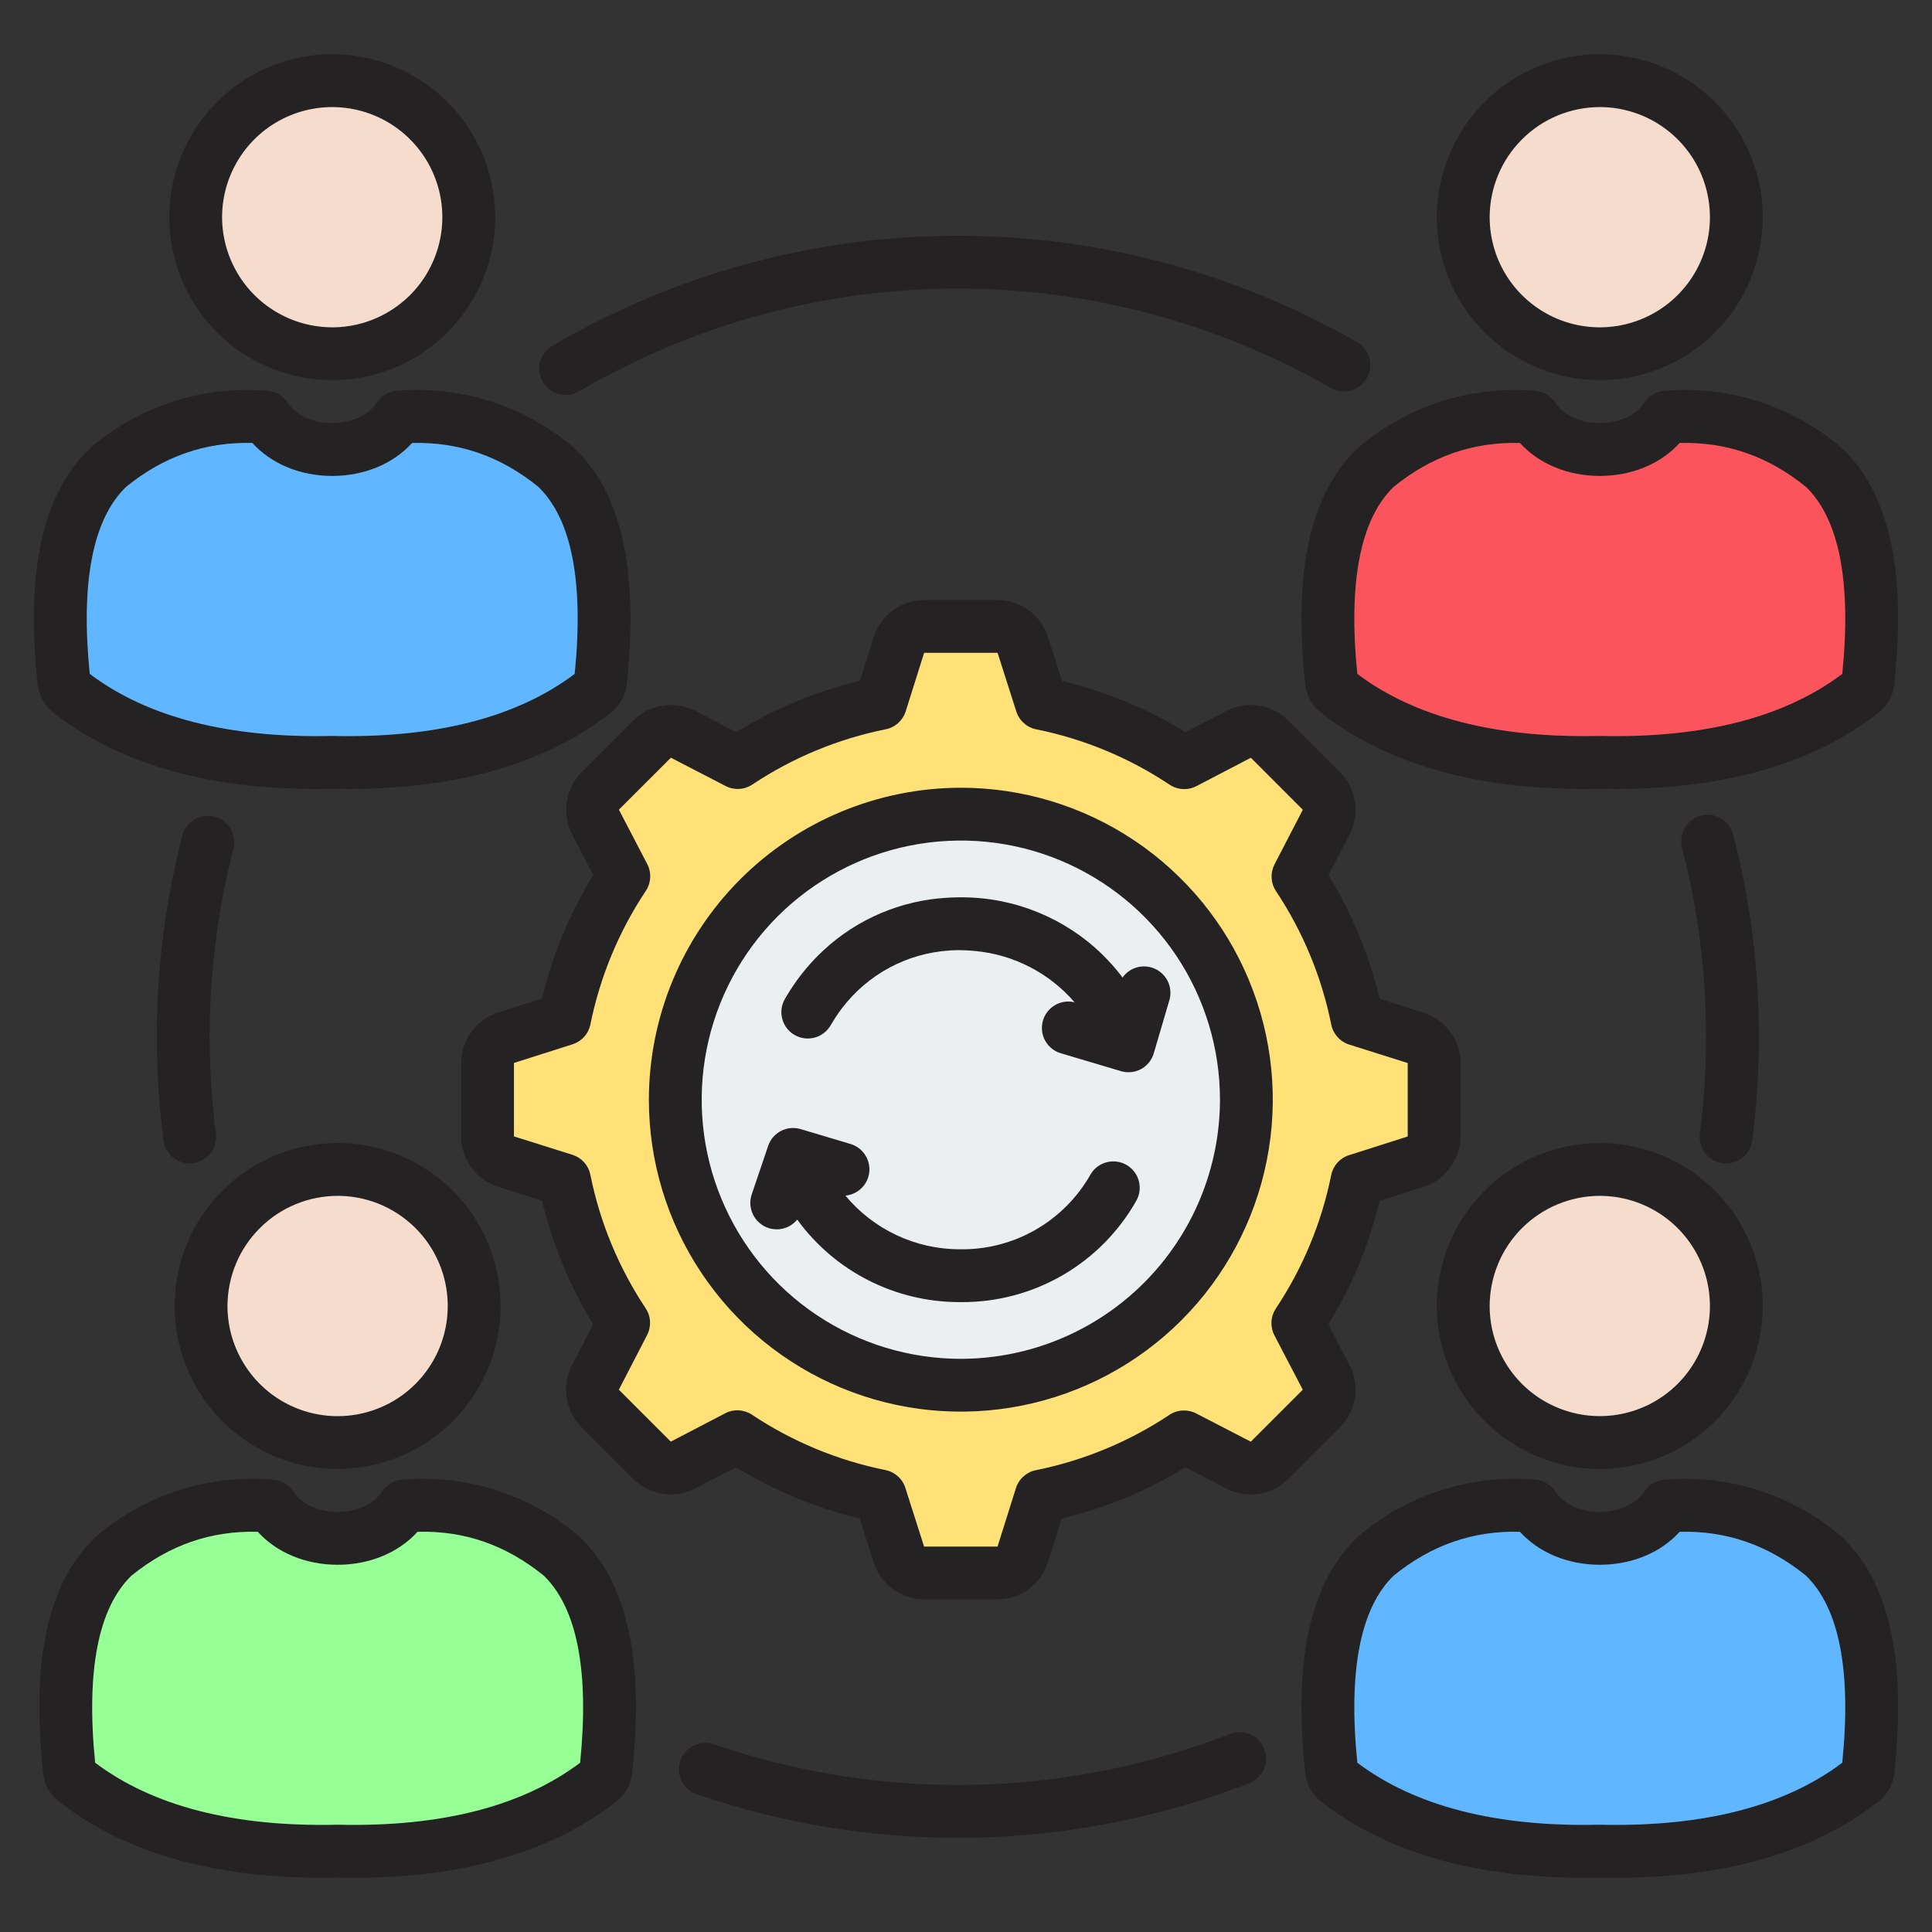
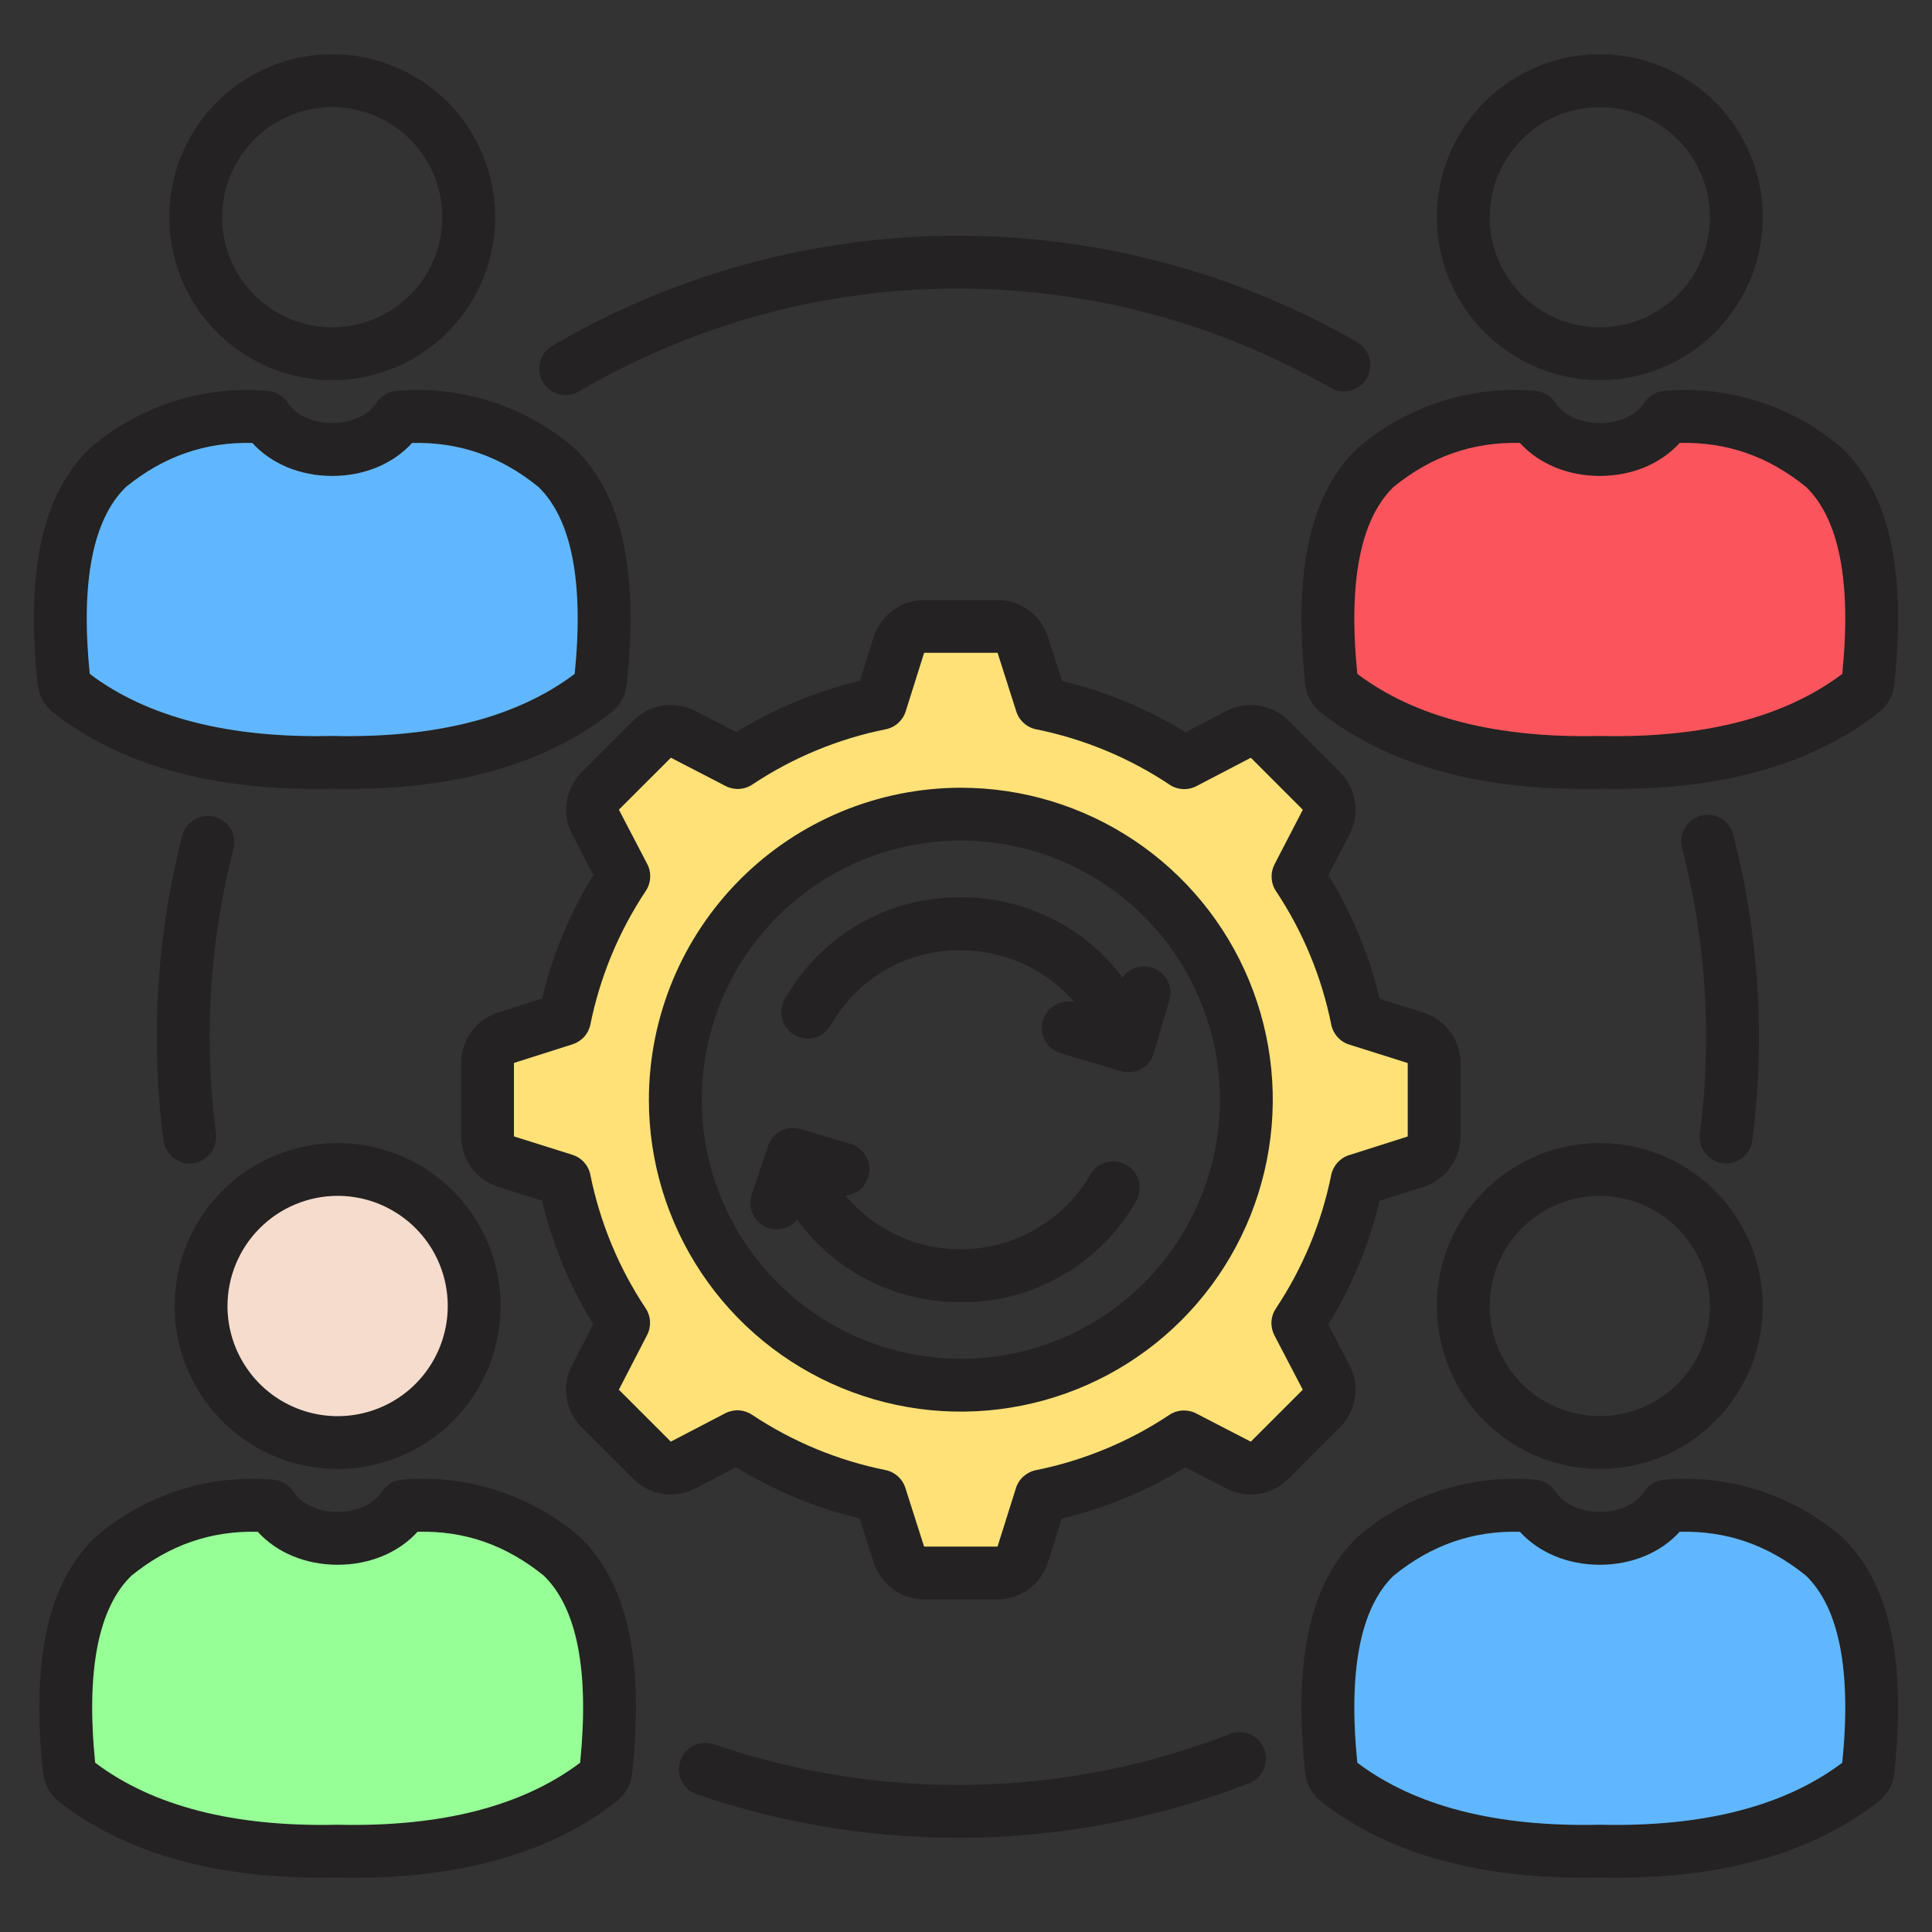
<svg xmlns="http://www.w3.org/2000/svg" width="40" height="40" viewBox="0 0 40 40" fill="none">
  <rect x="0" y="0" width="40" height="40" fill="#333333" stroke="none" />
  <path fill-rule="evenodd" clip-rule="evenodd" d="M26.967 28.778L25.902 29.843L25.897 29.848C25.894 29.847 25.892 29.846 25.89 29.845L24.765 29.263C24.678 29.218 24.581 29.198 24.484 29.203C24.387 29.208 24.292 29.239 24.211 29.293C23.373 29.851 22.434 30.239 21.448 30.438C21.352 30.457 21.263 30.502 21.19 30.567C21.117 30.632 21.063 30.716 21.034 30.809L20.655 32.013C20.654 32.015 20.654 32.017 20.652 32.019C20.652 32.02 20.649 32.02 20.645 32.02H19.133C19.131 32.018 19.13 32.015 19.13 32.013L18.745 30.806C18.716 30.713 18.662 30.63 18.589 30.565C18.517 30.5 18.428 30.455 18.333 30.436C17.346 30.237 16.407 29.848 15.569 29.29C15.488 29.236 15.394 29.205 15.296 29.199C15.199 29.194 15.101 29.215 15.015 29.26L13.895 29.844C13.891 29.846 13.888 29.847 13.889 29.847C13.887 29.846 13.884 29.844 13.883 29.842L12.818 28.777C12.815 28.774 12.813 28.772 12.813 28.773C12.814 28.77 12.815 28.768 12.816 28.766L13.398 27.64C13.443 27.553 13.463 27.456 13.458 27.359C13.453 27.262 13.422 27.168 13.368 27.087C12.81 26.248 12.422 25.31 12.223 24.323C12.204 24.227 12.159 24.138 12.094 24.065C12.029 23.992 11.945 23.939 11.852 23.909L10.642 23.528C10.642 23.526 10.641 23.523 10.641 23.52V22.008C10.641 22.008 10.645 22.006 10.648 22.005L11.855 21.621C11.947 21.591 12.031 21.537 12.096 21.465C12.161 21.392 12.205 21.303 12.224 21.208C12.424 20.221 12.813 19.283 13.371 18.445C13.425 18.364 13.456 18.269 13.461 18.172C13.467 18.074 13.446 17.977 13.401 17.89L12.817 16.77C12.816 16.768 12.815 16.766 12.814 16.764C12.815 16.762 12.817 16.76 12.819 16.758L13.884 15.694C13.887 15.691 13.889 15.689 13.888 15.689C13.891 15.69 13.894 15.69 13.896 15.691L15.021 16.273C15.108 16.318 15.205 16.339 15.302 16.334C15.399 16.329 15.494 16.298 15.575 16.244C16.413 15.686 17.351 15.297 18.338 15.099C18.434 15.08 18.523 15.035 18.596 14.97C18.668 14.904 18.722 14.821 18.752 14.727L19.133 13.517C19.135 13.517 19.138 13.517 19.14 13.516H20.646C20.65 13.516 20.653 13.517 20.653 13.516C20.654 13.518 20.656 13.523 20.656 13.523L21.041 14.73C21.07 14.823 21.124 14.906 21.196 14.971C21.269 15.036 21.358 15.081 21.453 15.1C22.44 15.299 23.378 15.688 24.215 16.247C24.297 16.301 24.392 16.332 24.489 16.337C24.587 16.342 24.684 16.321 24.771 16.276L25.891 15.692C25.893 15.691 25.895 15.691 25.897 15.691C25.899 15.692 25.902 15.693 25.903 15.694L26.967 16.759C26.971 16.762 26.973 16.765 26.972 16.764C26.972 16.767 26.971 16.769 26.97 16.771L26.387 17.896C26.343 17.983 26.322 18.08 26.327 18.177C26.333 18.275 26.364 18.369 26.418 18.45C26.975 19.288 27.364 20.227 27.562 21.213C27.581 21.309 27.626 21.398 27.691 21.471C27.757 21.544 27.84 21.598 27.933 21.627L29.144 22.009C29.144 22.011 29.145 22.014 29.145 22.016V23.522C29.145 23.527 29.144 23.529 29.137 23.532L27.931 23.916C27.838 23.945 27.755 23.999 27.69 24.071C27.625 24.144 27.58 24.233 27.561 24.328C27.362 25.315 26.973 26.253 26.415 27.091C26.36 27.173 26.329 27.267 26.324 27.365C26.319 27.463 26.34 27.56 26.385 27.647L26.969 28.766C26.97 28.77 26.971 28.773 26.971 28.772C26.97 28.774 26.968 28.776 26.966 28.778H26.967ZM27.938 28.261L27.501 27.422C27.988 26.63 28.346 25.766 28.562 24.863L29.47 24.573C29.693 24.503 29.888 24.363 30.026 24.174C30.165 23.985 30.239 23.756 30.238 23.522V22.016C30.239 21.781 30.165 21.552 30.025 21.363C29.886 21.173 29.69 21.033 29.465 20.963L28.564 20.679C28.348 19.775 27.99 18.911 27.504 18.119L27.941 17.273C28.049 17.065 28.088 16.828 28.052 16.597C28.016 16.365 27.907 16.151 27.741 15.986L26.677 14.921C26.511 14.754 26.296 14.645 26.064 14.609C25.831 14.573 25.593 14.613 25.385 14.723L24.546 15.16C23.754 14.673 22.89 14.315 21.987 14.098L21.698 13.192C21.628 12.969 21.488 12.773 21.298 12.635C21.109 12.496 20.881 12.422 20.646 12.423H19.141C18.906 12.422 18.677 12.497 18.487 12.636C18.297 12.775 18.157 12.971 18.087 13.195L17.803 14.097C16.899 14.313 16.036 14.671 15.244 15.157L14.398 14.72C14.19 14.612 13.953 14.573 13.721 14.609C13.489 14.645 13.275 14.754 13.11 14.92L12.045 15.985C11.879 16.151 11.77 16.366 11.734 16.598C11.698 16.83 11.738 17.068 11.847 17.276L12.284 18.115C11.798 18.907 11.44 19.77 11.223 20.674L10.316 20.962C10.093 21.033 9.898 21.173 9.759 21.363C9.621 21.552 9.547 21.78 9.548 22.015V23.52C9.547 23.755 9.621 23.984 9.76 24.174C9.899 24.363 10.095 24.503 10.319 24.573L11.222 24.858C11.438 25.762 11.796 26.625 12.282 27.417L11.845 28.263C11.736 28.471 11.697 28.708 11.733 28.94C11.769 29.171 11.878 29.386 12.044 29.551L13.109 30.616C13.275 30.782 13.49 30.891 13.722 30.927C13.954 30.963 14.192 30.923 14.4 30.814L15.24 30.377C16.031 30.863 16.895 31.221 17.798 31.438L18.087 32.344C18.158 32.568 18.298 32.763 18.487 32.901C18.676 33.04 18.905 33.114 19.139 33.113H20.645C20.88 33.114 21.109 33.039 21.299 32.9C21.488 32.762 21.628 32.566 21.698 32.341L21.982 31.439C22.886 31.223 23.75 30.865 24.542 30.379L25.387 30.816C25.595 30.925 25.832 30.964 26.064 30.928C26.296 30.892 26.51 30.783 26.675 30.616L27.74 29.552C27.907 29.386 28.016 29.171 28.052 28.939C28.087 28.707 28.048 28.469 27.938 28.261H27.938ZM19.893 28.133C20.954 28.133 21.991 27.818 22.874 27.229C23.756 26.639 24.444 25.801 24.849 24.821C25.256 23.841 25.362 22.762 25.155 21.721C24.948 20.681 24.437 19.725 23.686 18.974C22.936 18.224 21.98 17.713 20.939 17.506C19.899 17.299 18.82 17.405 17.84 17.811C16.86 18.218 16.022 18.905 15.432 19.787C14.843 20.67 14.528 21.707 14.528 22.768C14.53 24.19 15.095 25.554 16.101 26.56C17.107 27.566 18.471 28.131 19.893 28.133ZM19.893 16.309C18.616 16.309 17.367 16.688 16.305 17.398C15.243 18.107 14.415 19.116 13.926 20.296C13.437 21.476 13.309 22.775 13.559 24.028C13.808 25.281 14.423 26.432 15.326 27.335C16.229 28.238 17.38 28.853 18.633 29.102C19.886 29.352 21.184 29.224 22.364 28.735C23.545 28.246 24.553 27.418 25.263 26.356C25.973 25.294 26.352 24.045 26.352 22.768C26.35 21.056 25.669 19.414 24.458 18.203C23.247 16.992 21.605 16.311 19.893 16.309ZM23.523 24.866C23.559 24.803 23.583 24.735 23.592 24.663C23.601 24.592 23.597 24.52 23.578 24.451C23.559 24.381 23.527 24.316 23.483 24.259C23.44 24.202 23.385 24.154 23.323 24.118C23.261 24.082 23.192 24.059 23.121 24.05C23.05 24.04 22.977 24.045 22.908 24.064C22.838 24.082 22.773 24.114 22.716 24.158C22.659 24.202 22.612 24.256 22.576 24.319C22.325 24.75 21.973 25.115 21.552 25.382C21.13 25.649 20.65 25.811 20.153 25.854C19.655 25.896 19.155 25.819 18.694 25.627C18.233 25.436 17.825 25.136 17.504 24.754C17.63 24.742 17.749 24.687 17.839 24.597C17.929 24.508 17.985 24.39 17.998 24.263C18.01 24.137 17.978 24.01 17.907 23.904C17.837 23.799 17.731 23.721 17.609 23.685L16.579 23.377C16.443 23.336 16.297 23.349 16.171 23.414C16.045 23.479 15.949 23.59 15.904 23.724L15.563 24.73C15.522 24.852 15.525 24.984 15.572 25.103C15.618 25.223 15.705 25.322 15.817 25.384C15.929 25.446 16.059 25.467 16.185 25.442C16.311 25.418 16.424 25.35 16.505 25.251C16.89 25.779 17.393 26.209 17.974 26.505C18.556 26.802 19.199 26.957 19.852 26.959C19.869 26.959 19.886 26.959 19.902 26.959C20.637 26.964 21.36 26.772 21.997 26.404C22.634 26.036 23.16 25.505 23.523 24.866ZM24.211 20.708C24.247 20.584 24.238 20.451 24.186 20.333C24.133 20.215 24.041 20.119 23.924 20.063C23.808 20.007 23.676 19.993 23.551 20.025C23.425 20.057 23.316 20.132 23.241 20.238C23.192 20.173 23.142 20.111 23.091 20.05L23.09 20.049C23.043 19.994 22.995 19.939 22.944 19.886L22.897 19.837L22.82 19.759C22.048 19.008 21.016 18.585 19.94 18.578C19.864 18.577 19.789 18.578 19.714 18.581C19.7 18.582 19.686 18.582 19.672 18.583C19.654 18.584 19.636 18.585 19.618 18.586C18.659 18.638 17.749 19.024 17.046 19.678C17.043 19.681 17.041 19.683 17.038 19.686C17.01 19.712 16.983 19.738 16.956 19.765L16.932 19.788C16.909 19.812 16.885 19.836 16.862 19.86C16.852 19.872 16.841 19.883 16.83 19.895C16.809 19.916 16.789 19.939 16.768 19.962C16.756 19.976 16.744 19.991 16.731 20.005C16.712 20.026 16.695 20.048 16.677 20.069C16.663 20.086 16.649 20.102 16.635 20.119C16.619 20.14 16.602 20.16 16.586 20.181C16.572 20.2 16.558 20.219 16.543 20.238C16.528 20.258 16.513 20.277 16.498 20.298C16.483 20.318 16.469 20.34 16.455 20.361C16.441 20.38 16.427 20.399 16.415 20.419C16.398 20.442 16.383 20.466 16.367 20.491C16.356 20.509 16.345 20.526 16.334 20.543C16.312 20.577 16.292 20.612 16.271 20.647L16.257 20.67C16.219 20.733 16.194 20.802 16.183 20.874C16.172 20.946 16.176 21.019 16.194 21.09C16.212 21.161 16.244 21.227 16.288 21.285C16.332 21.343 16.387 21.392 16.451 21.428C16.514 21.465 16.584 21.488 16.656 21.497C16.728 21.506 16.802 21.501 16.872 21.481C16.942 21.462 17.007 21.428 17.064 21.383C17.122 21.337 17.169 21.281 17.204 21.217C17.208 21.212 17.211 21.206 17.215 21.201C17.278 21.092 17.347 20.987 17.423 20.887C17.427 20.882 17.431 20.876 17.436 20.87C17.699 20.525 18.032 20.241 18.414 20.035C18.796 19.83 19.217 19.709 19.65 19.68L19.683 19.677C19.72 19.675 19.759 19.675 19.797 19.673C19.929 19.671 20.062 19.677 20.194 19.69C20.989 19.765 21.725 20.145 22.247 20.751C22.108 20.717 21.962 20.739 21.839 20.812C21.716 20.885 21.627 21.003 21.59 21.141C21.553 21.279 21.571 21.426 21.641 21.55C21.711 21.675 21.827 21.767 21.964 21.807L23.208 22.177C23.277 22.198 23.349 22.204 23.421 22.197C23.492 22.189 23.562 22.168 23.625 22.134C23.688 22.099 23.744 22.053 23.789 21.997C23.834 21.941 23.868 21.876 23.888 21.807L24.211 20.708ZM33.122 2.217C33.573 2.217 34.014 2.351 34.388 2.601C34.763 2.852 35.056 3.208 35.228 3.624C35.401 4.041 35.446 4.499 35.358 4.942C35.27 5.384 35.053 5.79 34.734 6.109C34.415 6.428 34.009 6.645 33.567 6.733C33.124 6.821 32.666 6.776 32.249 6.603C31.833 6.43 31.477 6.138 31.226 5.763C30.976 5.389 30.842 4.948 30.842 4.497C30.843 3.892 31.083 3.313 31.511 2.886C31.938 2.458 32.517 2.218 33.122 2.217ZM33.122 7.87C33.789 7.87 34.441 7.672 34.996 7.302C35.551 6.931 35.983 6.404 36.239 5.788C36.494 5.171 36.561 4.493 36.431 3.839C36.3 3.184 35.979 2.583 35.507 2.111C35.035 1.64 34.434 1.318 33.78 1.188C33.126 1.058 32.447 1.125 31.831 1.38C31.215 1.636 30.688 2.068 30.317 2.623C29.946 3.177 29.748 3.83 29.748 4.497C29.749 5.391 30.105 6.249 30.738 6.881C31.37 7.514 32.227 7.869 33.122 7.87ZM38.142 13.952C38.333 12.053 38.081 10.751 37.391 10.081C36.609 9.446 35.751 9.148 34.776 9.171C34.384 9.603 33.786 9.854 33.122 9.854C32.458 9.854 31.86 9.603 31.468 9.171C30.493 9.148 29.635 9.446 28.853 10.081C28.163 10.751 27.911 12.053 28.102 13.952C29.296 14.853 30.98 15.284 33.109 15.237H33.134C35.264 15.285 36.948 14.853 38.142 13.952ZM34.458 8.092C34.374 8.099 34.292 8.124 34.22 8.168C34.147 8.211 34.086 8.27 34.04 8.341C33.872 8.599 33.52 8.76 33.122 8.76C32.723 8.76 32.372 8.599 32.204 8.341C32.158 8.27 32.096 8.211 32.024 8.168C31.951 8.124 31.87 8.099 31.786 8.092C31.133 8.036 30.475 8.109 29.85 8.307C29.225 8.506 28.645 8.825 28.144 9.248C28.134 9.256 28.123 9.265 28.113 9.274C27.128 10.212 26.772 11.812 27.024 14.169C27.036 14.283 27.071 14.394 27.127 14.494C27.182 14.594 27.258 14.683 27.348 14.753C28.749 15.853 30.692 16.384 33.122 16.331C33.233 16.333 33.343 16.334 33.452 16.334C35.729 16.334 37.559 15.803 38.895 14.753C38.986 14.683 39.061 14.594 39.117 14.494C39.173 14.394 39.208 14.283 39.219 14.169C39.472 11.812 39.116 10.212 38.13 9.274C38.12 9.265 38.11 9.256 38.1 9.248C37.599 8.825 37.019 8.505 36.394 8.307C35.769 8.109 35.111 8.036 34.458 8.092ZM11.24 7.909C11.204 7.847 11.18 7.779 11.17 7.708C11.16 7.637 11.164 7.564 11.182 7.495C11.2 7.425 11.232 7.36 11.275 7.303C11.318 7.245 11.372 7.197 11.434 7.161C13.959 5.681 16.829 4.894 19.755 4.881C22.681 4.867 25.558 5.627 28.096 7.083C28.222 7.155 28.314 7.274 28.352 7.415C28.389 7.555 28.37 7.704 28.298 7.83C28.225 7.955 28.106 8.047 27.966 8.085C27.826 8.123 27.677 8.104 27.551 8.031C25.18 6.671 22.493 5.962 19.76 5.974C17.027 5.987 14.346 6.721 11.988 8.103C11.905 8.153 11.809 8.179 11.712 8.179C11.616 8.179 11.523 8.154 11.44 8.107C11.357 8.06 11.288 7.992 11.24 7.909ZM35.195 23.47C35.28 22.805 35.323 22.135 35.323 21.465C35.323 20.149 35.157 18.839 34.828 17.565C34.809 17.495 34.803 17.422 34.812 17.349C34.821 17.277 34.844 17.208 34.881 17.145C34.917 17.081 34.965 17.026 35.023 16.982C35.081 16.938 35.147 16.906 35.218 16.888C35.288 16.87 35.361 16.866 35.433 16.876C35.505 16.887 35.574 16.911 35.637 16.949C35.699 16.986 35.753 17.036 35.796 17.095C35.839 17.153 35.87 17.22 35.887 17.291C36.418 19.353 36.551 21.498 36.279 23.61C36.262 23.742 36.197 23.863 36.098 23.95C35.998 24.038 35.87 24.087 35.737 24.087C35.714 24.087 35.69 24.085 35.666 24.082C35.595 24.073 35.527 24.05 35.464 24.014C35.402 23.979 35.347 23.931 35.304 23.874C35.26 23.817 35.228 23.752 35.209 23.683C35.19 23.614 35.185 23.541 35.195 23.47ZM26.174 36.211C26.226 36.346 26.223 36.496 26.165 36.629C26.106 36.762 25.998 36.866 25.863 36.919C22.197 38.344 18.145 38.425 14.426 37.148C14.358 37.125 14.295 37.089 14.241 37.041C14.188 36.993 14.144 36.936 14.112 36.871C14.049 36.741 14.04 36.59 14.087 36.453C14.134 36.316 14.234 36.203 14.364 36.14C14.495 36.076 14.645 36.067 14.782 36.114C18.256 37.306 22.041 37.231 25.465 35.9C25.6 35.847 25.751 35.85 25.884 35.909C26.017 35.967 26.121 36.076 26.174 36.211ZM4.836 17.565C4.507 18.839 4.34 20.149 4.341 21.465C4.341 22.135 4.384 22.805 4.47 23.47C4.479 23.541 4.474 23.614 4.455 23.683C4.436 23.752 4.404 23.817 4.36 23.874C4.316 23.931 4.261 23.979 4.199 24.014C4.137 24.05 4.068 24.073 3.997 24.082C3.974 24.085 3.95 24.087 3.927 24.087C3.794 24.087 3.665 24.038 3.566 23.951C3.466 23.863 3.401 23.742 3.384 23.61C3.293 22.899 3.247 22.182 3.247 21.465C3.246 20.057 3.425 18.654 3.777 17.291C3.816 17.153 3.907 17.036 4.031 16.964C4.155 16.893 4.302 16.873 4.441 16.909C4.58 16.945 4.699 17.034 4.772 17.156C4.846 17.279 4.869 17.426 4.836 17.565ZM6.991 24.759C7.442 24.759 7.882 24.893 8.257 25.144C8.632 25.394 8.924 25.75 9.097 26.167C9.269 26.584 9.314 27.042 9.226 27.484C9.138 27.927 8.921 28.333 8.602 28.652C8.284 28.971 7.877 29.188 7.435 29.276C6.993 29.364 6.534 29.319 6.118 29.146C5.701 28.974 5.345 28.681 5.095 28.306C4.844 27.931 4.71 27.491 4.71 27.04C4.711 26.435 4.951 25.855 5.379 25.428C5.806 25 6.386 24.76 6.991 24.759ZM6.991 30.413C6.323 30.413 5.671 30.215 5.116 29.845C4.561 29.474 4.129 28.947 3.873 28.331C3.618 27.714 3.551 27.036 3.681 26.381C3.811 25.727 4.133 25.126 4.605 24.654C5.076 24.182 5.678 23.861 6.332 23.73C6.987 23.6 7.665 23.667 8.282 23.922C8.898 24.178 9.425 24.61 9.796 25.165C10.166 25.72 10.364 26.372 10.364 27.04C10.363 27.934 10.007 28.791 9.375 29.424C8.742 30.056 7.885 30.412 6.991 30.413ZM12.011 36.495C12.202 34.595 11.948 33.293 11.259 32.623C10.477 31.989 9.619 31.688 8.645 31.714C8.252 32.146 7.654 32.397 6.991 32.397C6.327 32.397 5.729 32.146 5.336 31.714C4.362 31.69 3.503 31.989 2.721 32.623C2.032 33.293 1.78 34.595 1.97 36.495C3.165 37.396 4.849 37.827 6.978 37.779H7.003C9.131 37.828 10.816 37.396 12.011 36.495ZM11.969 31.79C11.467 31.367 10.887 31.048 10.262 30.85C9.637 30.651 8.979 30.579 8.326 30.635C8.242 30.642 8.161 30.667 8.088 30.71C8.016 30.753 7.954 30.812 7.909 30.883C7.741 31.142 7.389 31.303 6.991 31.303C6.592 31.303 6.24 31.142 6.073 30.883C6.027 30.812 5.965 30.753 5.893 30.71C5.82 30.667 5.739 30.641 5.655 30.635C5.001 30.579 4.344 30.651 3.719 30.85C3.094 31.048 2.514 31.367 2.013 31.79C2.002 31.798 1.992 31.808 1.982 31.817C0.996 32.755 0.64 34.355 0.893 36.711C0.905 36.825 0.939 36.936 0.995 37.036C1.051 37.137 1.126 37.225 1.216 37.295C2.618 38.396 4.56 38.926 6.991 38.873C7.102 38.876 7.212 38.877 7.321 38.877C9.597 38.877 11.427 38.345 12.764 37.295C12.855 37.225 12.93 37.137 12.986 37.036C13.041 36.936 13.076 36.825 13.088 36.711C13.341 34.355 12.984 32.755 11.999 31.817C11.989 31.808 11.979 31.799 11.969 31.79ZM35.402 27.04C35.401 27.491 35.268 27.931 35.017 28.306C34.766 28.681 34.41 28.973 33.994 29.145C33.577 29.318 33.119 29.363 32.677 29.275C32.234 29.187 31.828 28.97 31.51 28.651C31.191 28.332 30.974 27.926 30.886 27.483C30.798 27.041 30.843 26.583 31.016 26.166C31.188 25.75 31.481 25.394 31.855 25.143C32.23 24.893 32.671 24.759 33.122 24.759C33.726 24.76 34.306 25.001 34.733 25.428C35.161 25.856 35.401 26.435 35.402 27.04ZM29.748 27.04C29.748 26.373 29.946 25.72 30.317 25.166C30.688 24.611 31.215 24.178 31.831 23.923C32.447 23.668 33.126 23.601 33.78 23.731C34.434 23.861 35.035 24.183 35.507 24.654C35.979 25.126 36.3 25.727 36.431 26.382C36.561 27.036 36.494 27.714 36.239 28.331C35.983 28.947 35.551 29.474 34.996 29.845C34.441 30.215 33.789 30.413 33.122 30.413C32.227 30.412 31.37 30.056 30.738 29.424C30.105 28.792 29.75 27.934 29.748 27.04ZM38.142 36.495C38.333 34.595 38.081 33.293 37.391 32.623C36.609 31.989 35.751 31.69 34.776 31.714C34.384 32.146 33.786 32.397 33.122 32.397C32.458 32.397 31.86 32.146 31.468 31.714C30.491 31.689 29.635 31.989 28.853 32.623C28.163 33.293 27.911 34.595 28.102 36.495C29.296 37.396 30.98 37.827 33.109 37.779H33.134C35.263 37.828 36.948 37.396 38.142 36.495ZM38.1 31.79C37.599 31.367 37.019 31.048 36.394 30.85C35.769 30.651 35.111 30.579 34.458 30.635C34.374 30.642 34.292 30.667 34.22 30.71C34.147 30.753 34.086 30.812 34.04 30.883C33.872 31.142 33.52 31.303 33.122 31.303C32.723 31.303 32.372 31.142 32.204 30.883C32.158 30.812 32.096 30.753 32.024 30.71C31.951 30.667 31.87 30.641 31.786 30.635C31.133 30.579 30.475 30.652 29.85 30.85C29.225 31.048 28.645 31.367 28.144 31.79C28.134 31.798 28.123 31.808 28.113 31.817C27.128 32.755 26.772 34.355 27.024 36.711C27.036 36.825 27.071 36.936 27.127 37.036C27.182 37.137 27.258 37.225 27.348 37.295C28.749 38.396 30.692 38.926 33.122 38.873C33.234 38.876 33.344 38.877 33.453 38.877C35.729 38.877 37.559 38.345 38.895 37.296C38.986 37.225 39.061 37.137 39.117 37.036C39.173 36.936 39.208 36.825 39.219 36.711C39.472 34.355 39.116 32.755 38.13 31.817C38.12 31.808 38.11 31.798 38.1 31.79ZM6.878 2.217C7.329 2.217 7.77 2.351 8.145 2.601C8.52 2.852 8.812 3.208 8.984 3.624C9.157 4.041 9.202 4.499 9.114 4.942C9.026 5.384 8.809 5.79 8.49 6.109C8.171 6.428 7.765 6.645 7.323 6.733C6.881 6.821 6.422 6.776 6.006 6.603C5.589 6.43 5.233 6.138 4.983 5.763C4.732 5.389 4.598 4.948 4.598 4.497C4.599 3.892 4.84 3.313 5.267 2.886C5.694 2.458 6.274 2.218 6.878 2.217ZM6.878 7.87C7.545 7.87 8.198 7.672 8.752 7.302C9.307 6.931 9.739 6.404 9.995 5.788C10.25 5.171 10.317 4.493 10.187 3.839C10.057 3.184 9.735 2.583 9.264 2.111C8.792 1.64 8.191 1.318 7.536 1.188C6.882 1.058 6.204 1.125 5.587 1.38C4.971 1.636 4.444 2.068 4.073 2.623C3.703 3.177 3.505 3.83 3.505 4.497C3.506 5.391 3.861 6.249 4.494 6.881C5.126 7.514 5.984 7.869 6.878 7.87ZM2.609 10.081C1.92 10.751 1.667 12.053 1.858 13.952C3.052 14.853 4.737 15.284 6.866 15.237H6.891C9.02 15.285 10.704 14.853 11.898 13.952C12.089 12.052 11.837 10.751 11.147 10.081C10.365 9.446 9.507 9.148 8.532 9.171C8.14 9.603 7.542 9.854 6.878 9.854C6.214 9.854 5.616 9.603 5.224 9.171C4.249 9.148 3.391 9.446 2.609 10.081ZM1.105 14.753C2.506 15.853 4.447 16.384 6.878 16.331C6.989 16.333 7.099 16.334 7.209 16.334C9.485 16.334 11.315 15.803 12.652 14.753C12.742 14.683 12.818 14.594 12.873 14.494C12.929 14.394 12.964 14.283 12.976 14.169C13.228 11.812 12.872 10.212 11.887 9.274C11.877 9.265 11.866 9.256 11.856 9.248C11.355 8.825 10.775 8.505 10.15 8.307C9.525 8.109 8.867 8.036 8.214 8.092C8.13 8.099 8.049 8.124 7.976 8.168C7.904 8.211 7.842 8.27 7.796 8.341C7.628 8.599 7.277 8.76 6.878 8.76C6.48 8.76 6.128 8.599 5.96 8.341C5.914 8.27 5.853 8.211 5.78 8.168C5.708 8.124 5.626 8.099 5.542 8.092C4.889 8.036 4.231 8.109 3.606 8.307C2.981 8.506 2.401 8.825 1.9 9.248C1.89 9.256 1.88 9.265 1.87 9.274C0.884 10.212 0.528 11.812 0.78 14.169C0.792 14.283 0.827 14.394 0.883 14.494C0.939 14.594 1.014 14.683 1.105 14.753Z" fill="#242222" />
  <path fill-rule="evenodd" clip-rule="evenodd" d="M2.721 32.623C2.032 33.293 1.78 34.595 1.97 36.495C3.165 37.396 4.849 37.827 6.978 37.779H7.003C9.131 37.828 10.816 37.396 12.011 36.495C12.202 34.595 11.948 33.293 11.259 32.623C10.477 31.989 9.619 31.688 8.645 31.714C8.252 32.146 7.654 32.397 6.991 32.397C6.327 32.397 5.729 32.146 5.336 31.714C4.362 31.69 3.503 31.989 2.721 32.623Z" fill="#96FF96" />
  <path fill-rule="evenodd" clip-rule="evenodd" d="M4.71 27.04C4.71 27.491 4.844 27.931 5.095 28.306C5.345 28.681 5.701 28.974 6.118 29.146C6.534 29.319 6.993 29.364 7.435 29.276C7.877 29.188 8.284 28.971 8.602 28.652C8.921 28.333 9.138 27.927 9.226 27.484C9.314 27.042 9.269 26.584 9.097 26.167C8.924 25.75 8.632 25.394 8.257 25.144C7.882 24.893 7.442 24.759 6.991 24.759C6.386 24.76 5.806 25 5.379 25.428C4.951 25.855 4.711 26.435 4.71 27.04Z" fill="#F6DCCD" />
  <path fill-rule="evenodd" clip-rule="evenodd" d="M28.853 32.623C28.163 33.293 27.911 34.595 28.102 36.495C29.296 37.396 30.98 37.827 33.109 37.779H33.134C35.263 37.828 36.948 37.396 38.142 36.495C38.333 34.595 38.081 33.293 37.391 32.623C36.609 31.989 35.751 31.69 34.776 31.714C34.384 32.146 33.786 32.397 33.122 32.397C32.458 32.397 31.86 32.146 31.468 31.714C30.491 31.689 29.635 31.989 28.853 32.623Z" fill="#60B7FF" />
-   <path fill-rule="evenodd" clip-rule="evenodd" d="M30.842 27.04C30.842 27.491 30.976 27.931 31.227 28.306C31.477 28.681 31.833 28.973 32.25 29.145C32.667 29.318 33.125 29.363 33.567 29.275C34.009 29.187 34.415 28.97 34.734 28.651C35.053 28.332 35.27 27.926 35.358 27.483C35.446 27.041 35.401 26.583 35.228 26.166C35.055 25.75 34.763 25.394 34.388 25.143C34.013 24.893 33.573 24.759 33.122 24.759C32.517 24.76 31.938 25.001 31.51 25.428C31.083 25.856 30.843 26.435 30.842 27.04Z" fill="#F6DCCD" />
  <path fill-rule="evenodd" clip-rule="evenodd" d="M6.891 15.237C9.02 15.285 10.704 14.853 11.898 13.952C12.089 12.052 11.837 10.751 11.147 10.081C10.365 9.446 9.507 9.148 8.532 9.171C8.14 9.603 7.542 9.854 6.878 9.854C6.214 9.854 5.616 9.603 5.224 9.171C4.249 9.148 3.391 9.446 2.609 10.081C1.92 10.751 1.667 12.053 1.858 13.952C3.052 14.853 4.737 15.284 6.866 15.237H6.891Z" fill="#60B7FF" />
-   <path fill-rule="evenodd" clip-rule="evenodd" d="M6.878 6.777C7.329 6.777 7.77 6.643 8.145 6.392C8.52 6.142 8.812 5.786 8.984 5.369C9.157 4.953 9.202 4.494 9.114 4.052C9.026 3.61 8.809 3.204 8.49 2.885C8.171 2.566 7.765 2.349 7.323 2.261C6.881 2.173 6.422 2.218 6.006 2.391C5.589 2.563 5.233 2.855 4.983 3.23C4.732 3.605 4.598 4.046 4.598 4.497C4.599 5.101 4.84 5.681 5.267 6.108C5.694 6.535 6.274 6.776 6.878 6.777ZM30.842 4.497C30.842 4.948 30.976 5.389 31.226 5.763C31.477 6.138 31.833 6.43 32.249 6.603C32.666 6.776 33.124 6.821 33.567 6.733C34.009 6.645 34.415 6.428 34.734 6.109C35.053 5.79 35.27 5.384 35.358 4.942C35.446 4.499 35.401 4.041 35.228 3.624C35.056 3.208 34.763 2.852 34.388 2.601C34.014 2.351 33.573 2.217 33.122 2.217C32.517 2.218 31.938 2.458 31.511 2.886C31.083 3.313 30.843 3.892 30.842 4.497Z" fill="#F6DCCD" />
  <path fill-rule="evenodd" clip-rule="evenodd" d="M33.122 9.854C32.458 9.854 31.86 9.603 31.468 9.171C30.493 9.148 29.635 9.446 28.853 10.081C28.163 10.751 27.911 12.053 28.102 13.952C29.296 14.853 30.98 15.284 33.109 15.237H33.134C35.264 15.285 36.948 14.853 38.142 13.952C38.333 12.053 38.081 10.751 37.391 10.081C36.609 9.446 35.751 9.148 34.776 9.171C34.384 9.603 33.786 9.854 33.122 9.854Z" fill="#FB545C" />
  <path fill-rule="evenodd" clip-rule="evenodd" d="M26.418 18.45C26.364 18.369 26.333 18.275 26.328 18.177C26.322 18.08 26.343 17.983 26.387 17.896L26.97 16.771C26.971 16.769 26.972 16.767 26.972 16.764C26.973 16.765 26.971 16.762 26.967 16.759L25.903 15.694C25.902 15.693 25.9 15.692 25.897 15.691C25.895 15.691 25.893 15.691 25.891 15.692L24.771 16.276C24.684 16.321 24.587 16.342 24.489 16.337C24.392 16.332 24.297 16.301 24.216 16.247C23.378 15.688 22.44 15.299 21.453 15.1C21.358 15.081 21.269 15.036 21.197 14.971C21.124 14.906 21.07 14.823 21.041 14.73L20.656 13.523L20.653 13.516C20.653 13.517 20.65 13.516 20.646 13.516H19.141C19.138 13.517 19.135 13.517 19.133 13.517L18.752 14.727C18.722 14.821 18.668 14.904 18.596 14.97C18.523 15.035 18.434 15.08 18.338 15.099C17.352 15.297 16.413 15.686 15.575 16.244C15.494 16.298 15.399 16.329 15.302 16.334C15.205 16.339 15.108 16.318 15.021 16.273L13.896 15.691L13.888 15.689C13.888 15.689 13.886 15.691 13.884 15.694L12.819 16.758C12.817 16.76 12.815 16.762 12.814 16.764L12.817 16.77L13.401 17.89C13.446 17.977 13.467 18.074 13.461 18.172C13.456 18.269 13.425 18.364 13.371 18.445C12.813 19.283 12.424 20.221 12.224 21.208C12.205 21.303 12.161 21.392 12.096 21.465C12.031 21.537 11.947 21.591 11.855 21.621L10.648 22.005L10.641 22.008V23.52C10.641 23.523 10.642 23.526 10.642 23.528L11.852 23.909C11.945 23.939 12.029 23.992 12.094 24.065C12.159 24.138 12.204 24.227 12.223 24.323C12.422 25.31 12.81 26.248 13.368 27.087C13.422 27.168 13.453 27.262 13.458 27.359C13.463 27.456 13.443 27.553 13.398 27.64L12.816 28.766C12.815 28.768 12.814 28.77 12.813 28.773C12.813 28.772 12.815 28.774 12.818 28.777L13.883 29.842C13.884 29.844 13.887 29.846 13.889 29.847C13.888 29.847 13.891 29.846 13.895 29.844L15.015 29.26C15.101 29.215 15.199 29.194 15.296 29.199C15.394 29.205 15.488 29.236 15.569 29.29C16.407 29.848 17.346 30.237 18.333 30.436C18.428 30.455 18.517 30.5 18.589 30.565C18.662 30.63 18.716 30.713 18.745 30.806L19.13 32.013C19.13 32.015 19.131 32.018 19.133 32.02H20.645C20.649 32.02 20.652 32.02 20.652 32.019C20.654 32.017 20.654 32.015 20.655 32.013L21.034 30.809C21.063 30.716 21.117 30.632 21.19 30.567C21.263 30.502 21.352 30.457 21.448 30.438C22.434 30.239 23.373 29.851 24.211 29.293C24.292 29.239 24.387 29.208 24.484 29.203C24.581 29.198 24.678 29.218 24.765 29.263L25.89 29.845C25.892 29.846 25.894 29.847 25.897 29.848L25.902 29.843L26.967 28.778C26.968 28.776 26.97 28.774 26.971 28.772C26.971 28.773 26.97 28.77 26.969 28.766L26.385 27.647C26.34 27.56 26.319 27.463 26.324 27.365C26.329 27.267 26.361 27.173 26.415 27.091C26.973 26.253 27.362 25.315 27.561 24.328C27.58 24.233 27.625 24.144 27.69 24.071C27.755 23.999 27.838 23.945 27.931 23.916L29.137 23.532C29.144 23.529 29.145 23.527 29.145 23.522V22.016C29.145 22.014 29.144 22.011 29.144 22.009L27.934 21.627C27.84 21.598 27.757 21.544 27.691 21.471C27.626 21.398 27.581 21.309 27.562 21.213C27.364 20.227 26.975 19.288 26.418 18.45H26.418ZM19.893 16.309C21.171 16.309 22.419 16.688 23.481 17.398C24.543 18.108 25.371 19.116 25.86 20.297C26.349 21.477 26.477 22.775 26.227 24.028C25.978 25.281 25.363 26.432 24.46 27.335C23.557 28.238 22.406 28.853 21.153 29.102C19.9 29.352 18.602 29.224 17.421 28.735C16.241 28.246 15.232 27.418 14.523 26.356C13.813 25.294 13.434 24.045 13.434 22.768C13.436 21.056 14.117 19.414 15.328 18.203C16.539 16.992 18.181 16.311 19.893 16.309Z" fill="#FFE177" />
-   <path fill-rule="evenodd" clip-rule="evenodd" d="M22.247 20.751C21.725 20.145 20.989 19.765 20.194 19.69C20.062 19.677 19.929 19.671 19.797 19.673C19.759 19.675 19.72 19.675 19.683 19.677L19.65 19.68C19.217 19.709 18.796 19.83 18.414 20.035C18.032 20.241 17.699 20.525 17.436 20.87C17.431 20.876 17.427 20.882 17.423 20.887C17.347 20.987 17.278 21.092 17.215 21.201L17.204 21.217C17.169 21.281 17.122 21.337 17.064 21.383C17.007 21.428 16.942 21.462 16.872 21.481C16.802 21.501 16.728 21.506 16.656 21.497C16.584 21.488 16.514 21.465 16.451 21.428C16.387 21.392 16.332 21.343 16.288 21.285C16.244 21.227 16.212 21.161 16.194 21.09C16.176 21.019 16.172 20.946 16.183 20.874C16.194 20.802 16.219 20.733 16.257 20.67L16.271 20.647L16.334 20.543L16.367 20.491C16.383 20.466 16.398 20.442 16.415 20.419C16.427 20.399 16.441 20.38 16.455 20.361L16.498 20.298L16.543 20.238L16.586 20.181L16.635 20.119L16.677 20.069C16.695 20.048 16.712 20.026 16.731 20.005C16.744 19.991 16.756 19.976 16.768 19.962L16.83 19.895C16.841 19.883 16.852 19.872 16.862 19.86L16.932 19.788L16.956 19.765C16.983 19.738 17.01 19.712 17.038 19.686C17.041 19.683 17.043 19.68 17.046 19.678C17.749 19.024 18.659 18.638 19.618 18.586L19.672 18.583L19.714 18.581C19.789 18.578 19.864 18.577 19.94 18.578C21.016 18.585 22.048 19.008 22.82 19.759L22.897 19.837L22.944 19.886C22.995 19.939 23.043 19.994 23.09 20.049L23.091 20.05C23.142 20.111 23.192 20.173 23.241 20.238C23.316 20.132 23.425 20.057 23.551 20.025C23.676 19.993 23.808 20.007 23.924 20.063C24.041 20.119 24.133 20.215 24.186 20.333C24.238 20.451 24.247 20.584 24.211 20.708L23.888 21.807C23.855 21.92 23.786 22.02 23.692 22.091C23.597 22.162 23.482 22.2 23.364 22.2C23.311 22.2 23.259 22.192 23.208 22.177L21.964 21.807C21.827 21.767 21.711 21.675 21.641 21.55C21.571 21.426 21.553 21.279 21.59 21.141C21.627 21.003 21.716 20.885 21.839 20.812C21.962 20.739 22.108 20.717 22.247 20.751ZM25.258 22.768C25.258 21.707 24.943 20.67 24.354 19.787C23.764 18.905 22.926 18.218 21.946 17.811C20.966 17.405 19.887 17.299 18.846 17.506C17.806 17.713 16.85 18.224 16.099 18.974C15.349 19.725 14.838 20.681 14.631 21.721C14.424 22.762 14.53 23.841 14.937 24.821C15.343 25.801 16.03 26.639 16.913 27.229C17.795 27.818 18.832 28.133 19.893 28.133C21.315 28.131 22.679 27.565 23.685 26.559C24.69 25.554 25.256 24.19 25.258 22.768ZM19.865 25.865C20.414 25.875 20.956 25.737 21.433 25.465C21.91 25.193 22.305 24.797 22.576 24.319C22.648 24.193 22.768 24.101 22.908 24.064C23.048 24.026 23.197 24.046 23.323 24.118C23.449 24.191 23.541 24.31 23.578 24.451C23.616 24.591 23.596 24.74 23.523 24.866C23.16 25.505 22.634 26.036 21.997 26.404C21.361 26.772 20.637 26.964 19.902 26.959L19.852 26.959C19.199 26.957 18.556 26.802 17.974 26.505C17.393 26.209 16.89 25.779 16.506 25.251C16.424 25.35 16.311 25.418 16.185 25.442C16.06 25.467 15.929 25.446 15.817 25.384C15.705 25.322 15.618 25.223 15.572 25.103C15.525 24.984 15.522 24.852 15.563 24.73L15.904 23.724C15.949 23.59 16.045 23.479 16.171 23.414C16.297 23.349 16.443 23.336 16.579 23.377L17.61 23.685C17.731 23.721 17.837 23.799 17.907 23.904C17.978 24.01 18.01 24.137 17.998 24.263C17.985 24.39 17.929 24.508 17.839 24.597C17.749 24.687 17.63 24.742 17.504 24.754C17.792 25.101 18.153 25.38 18.561 25.572C18.969 25.764 19.414 25.864 19.865 25.865Z" fill="#ECEFF1" />
</svg>